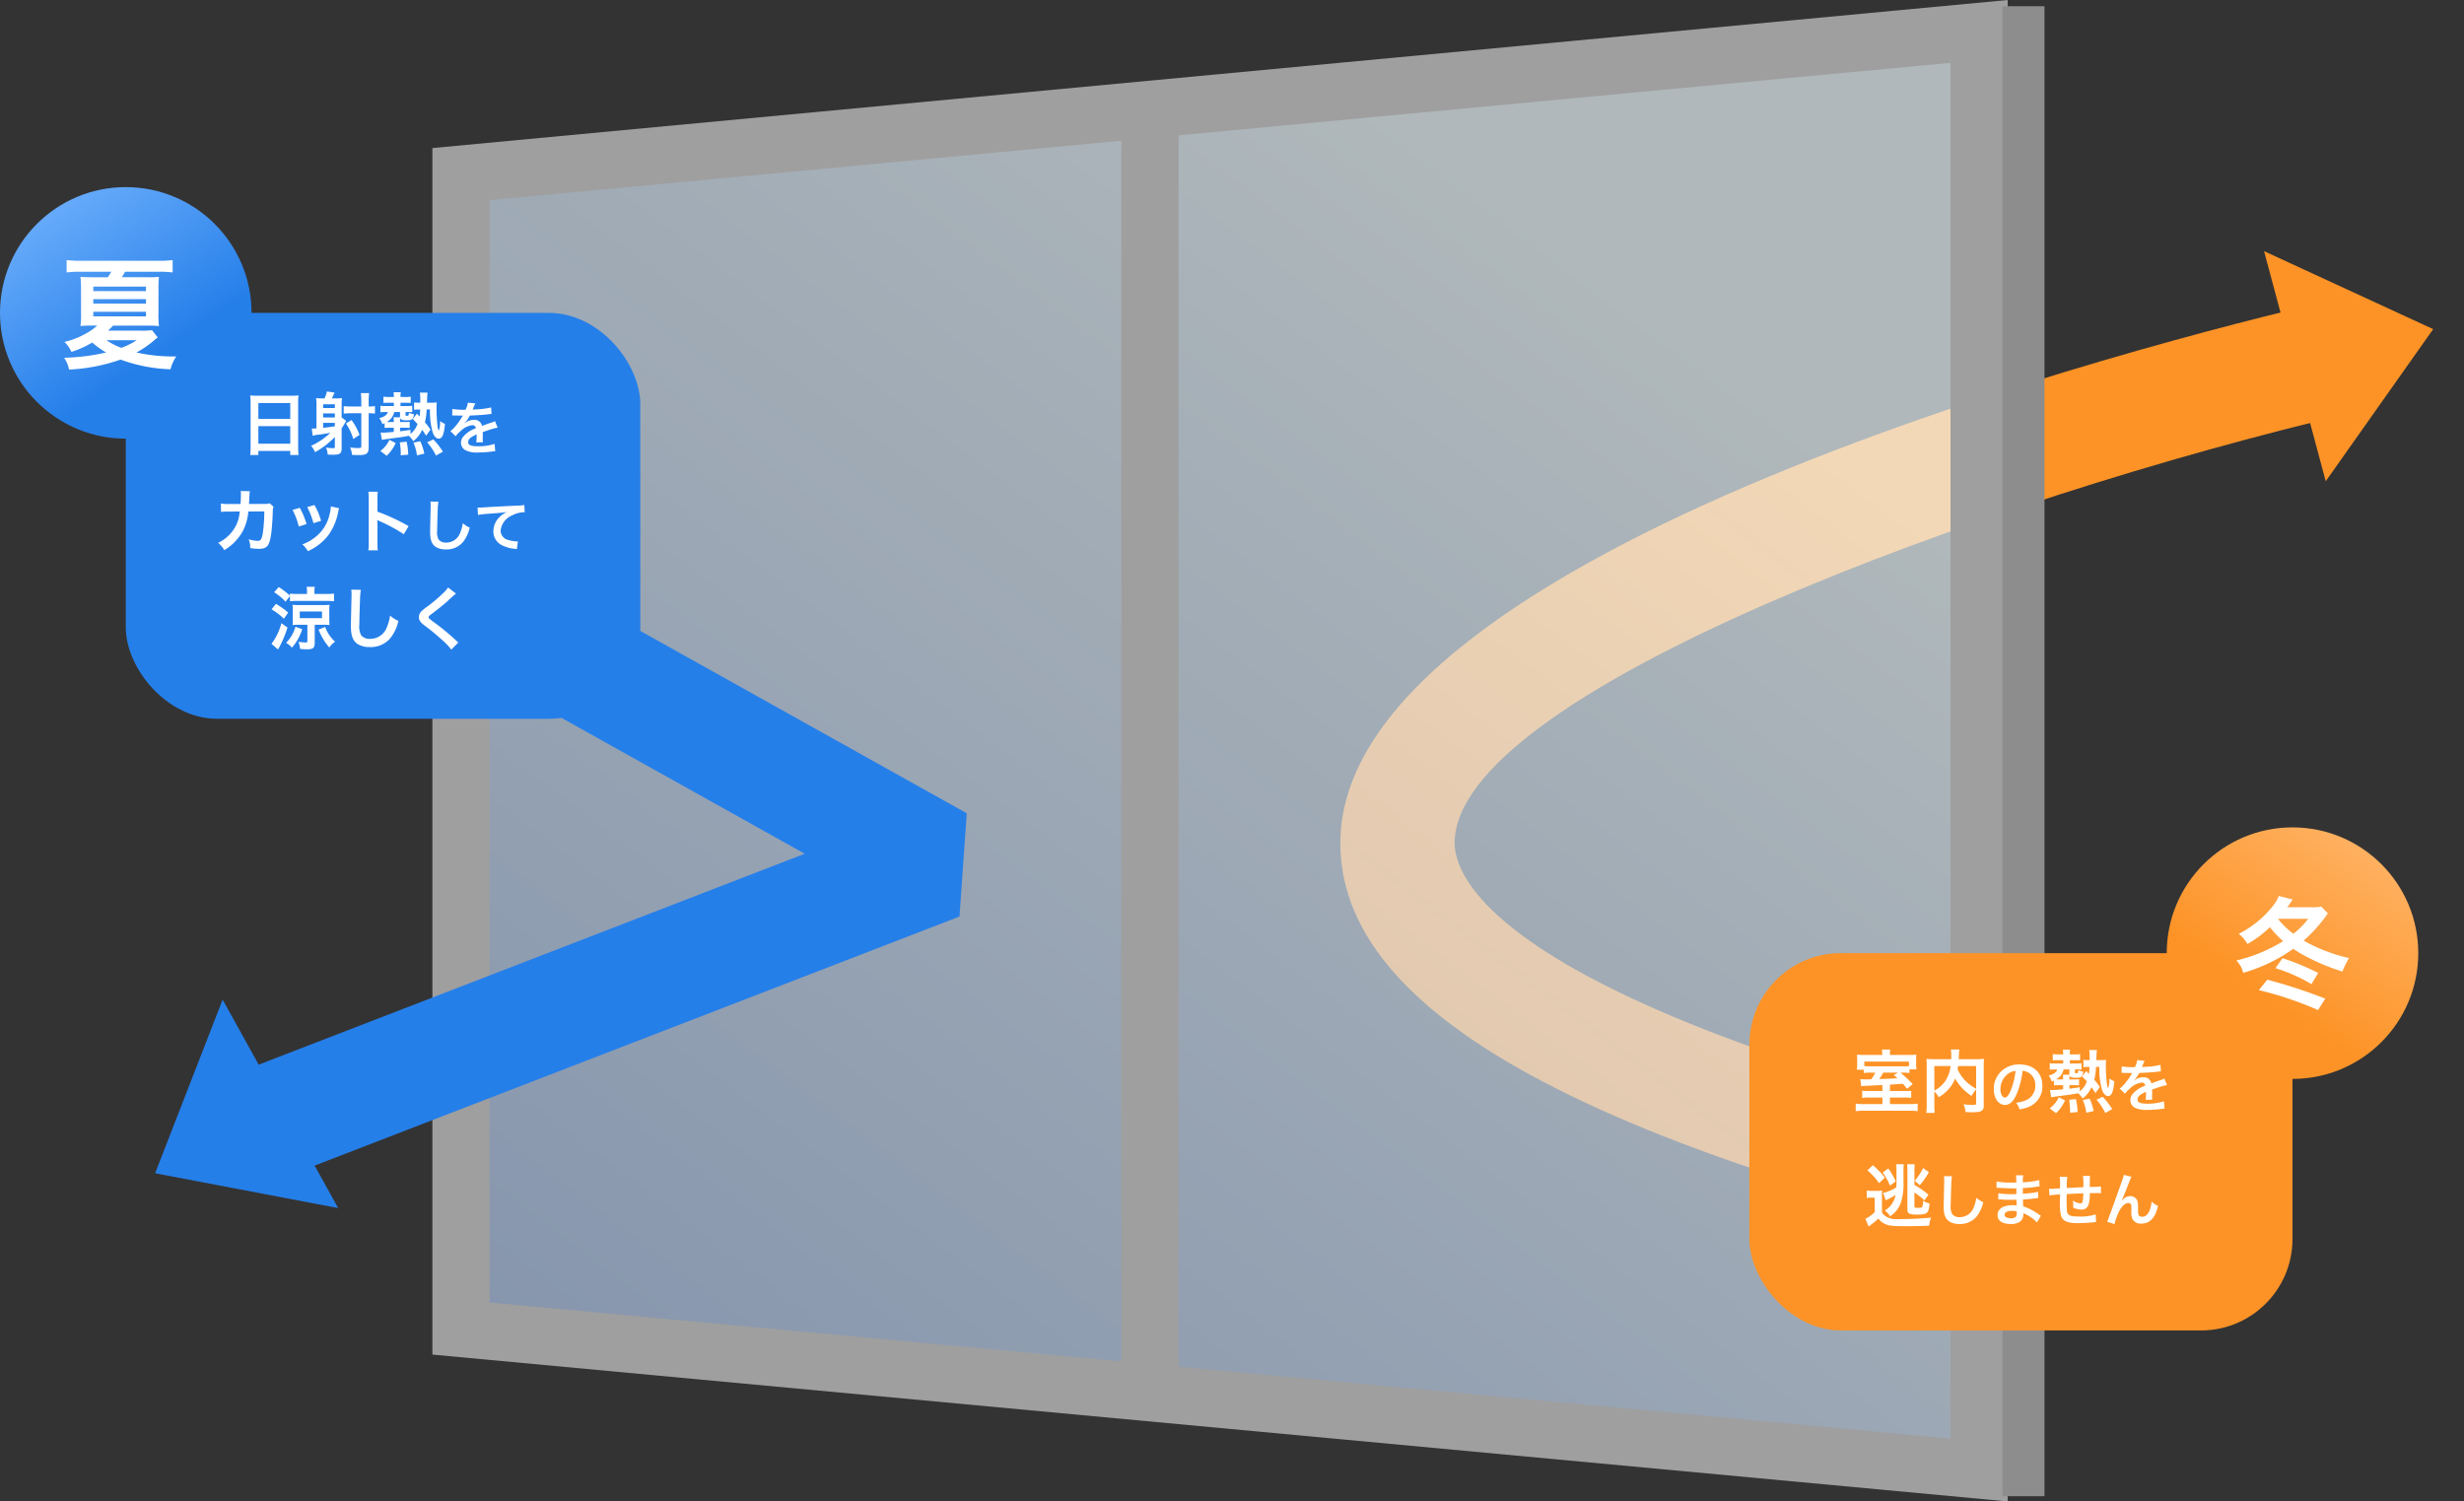
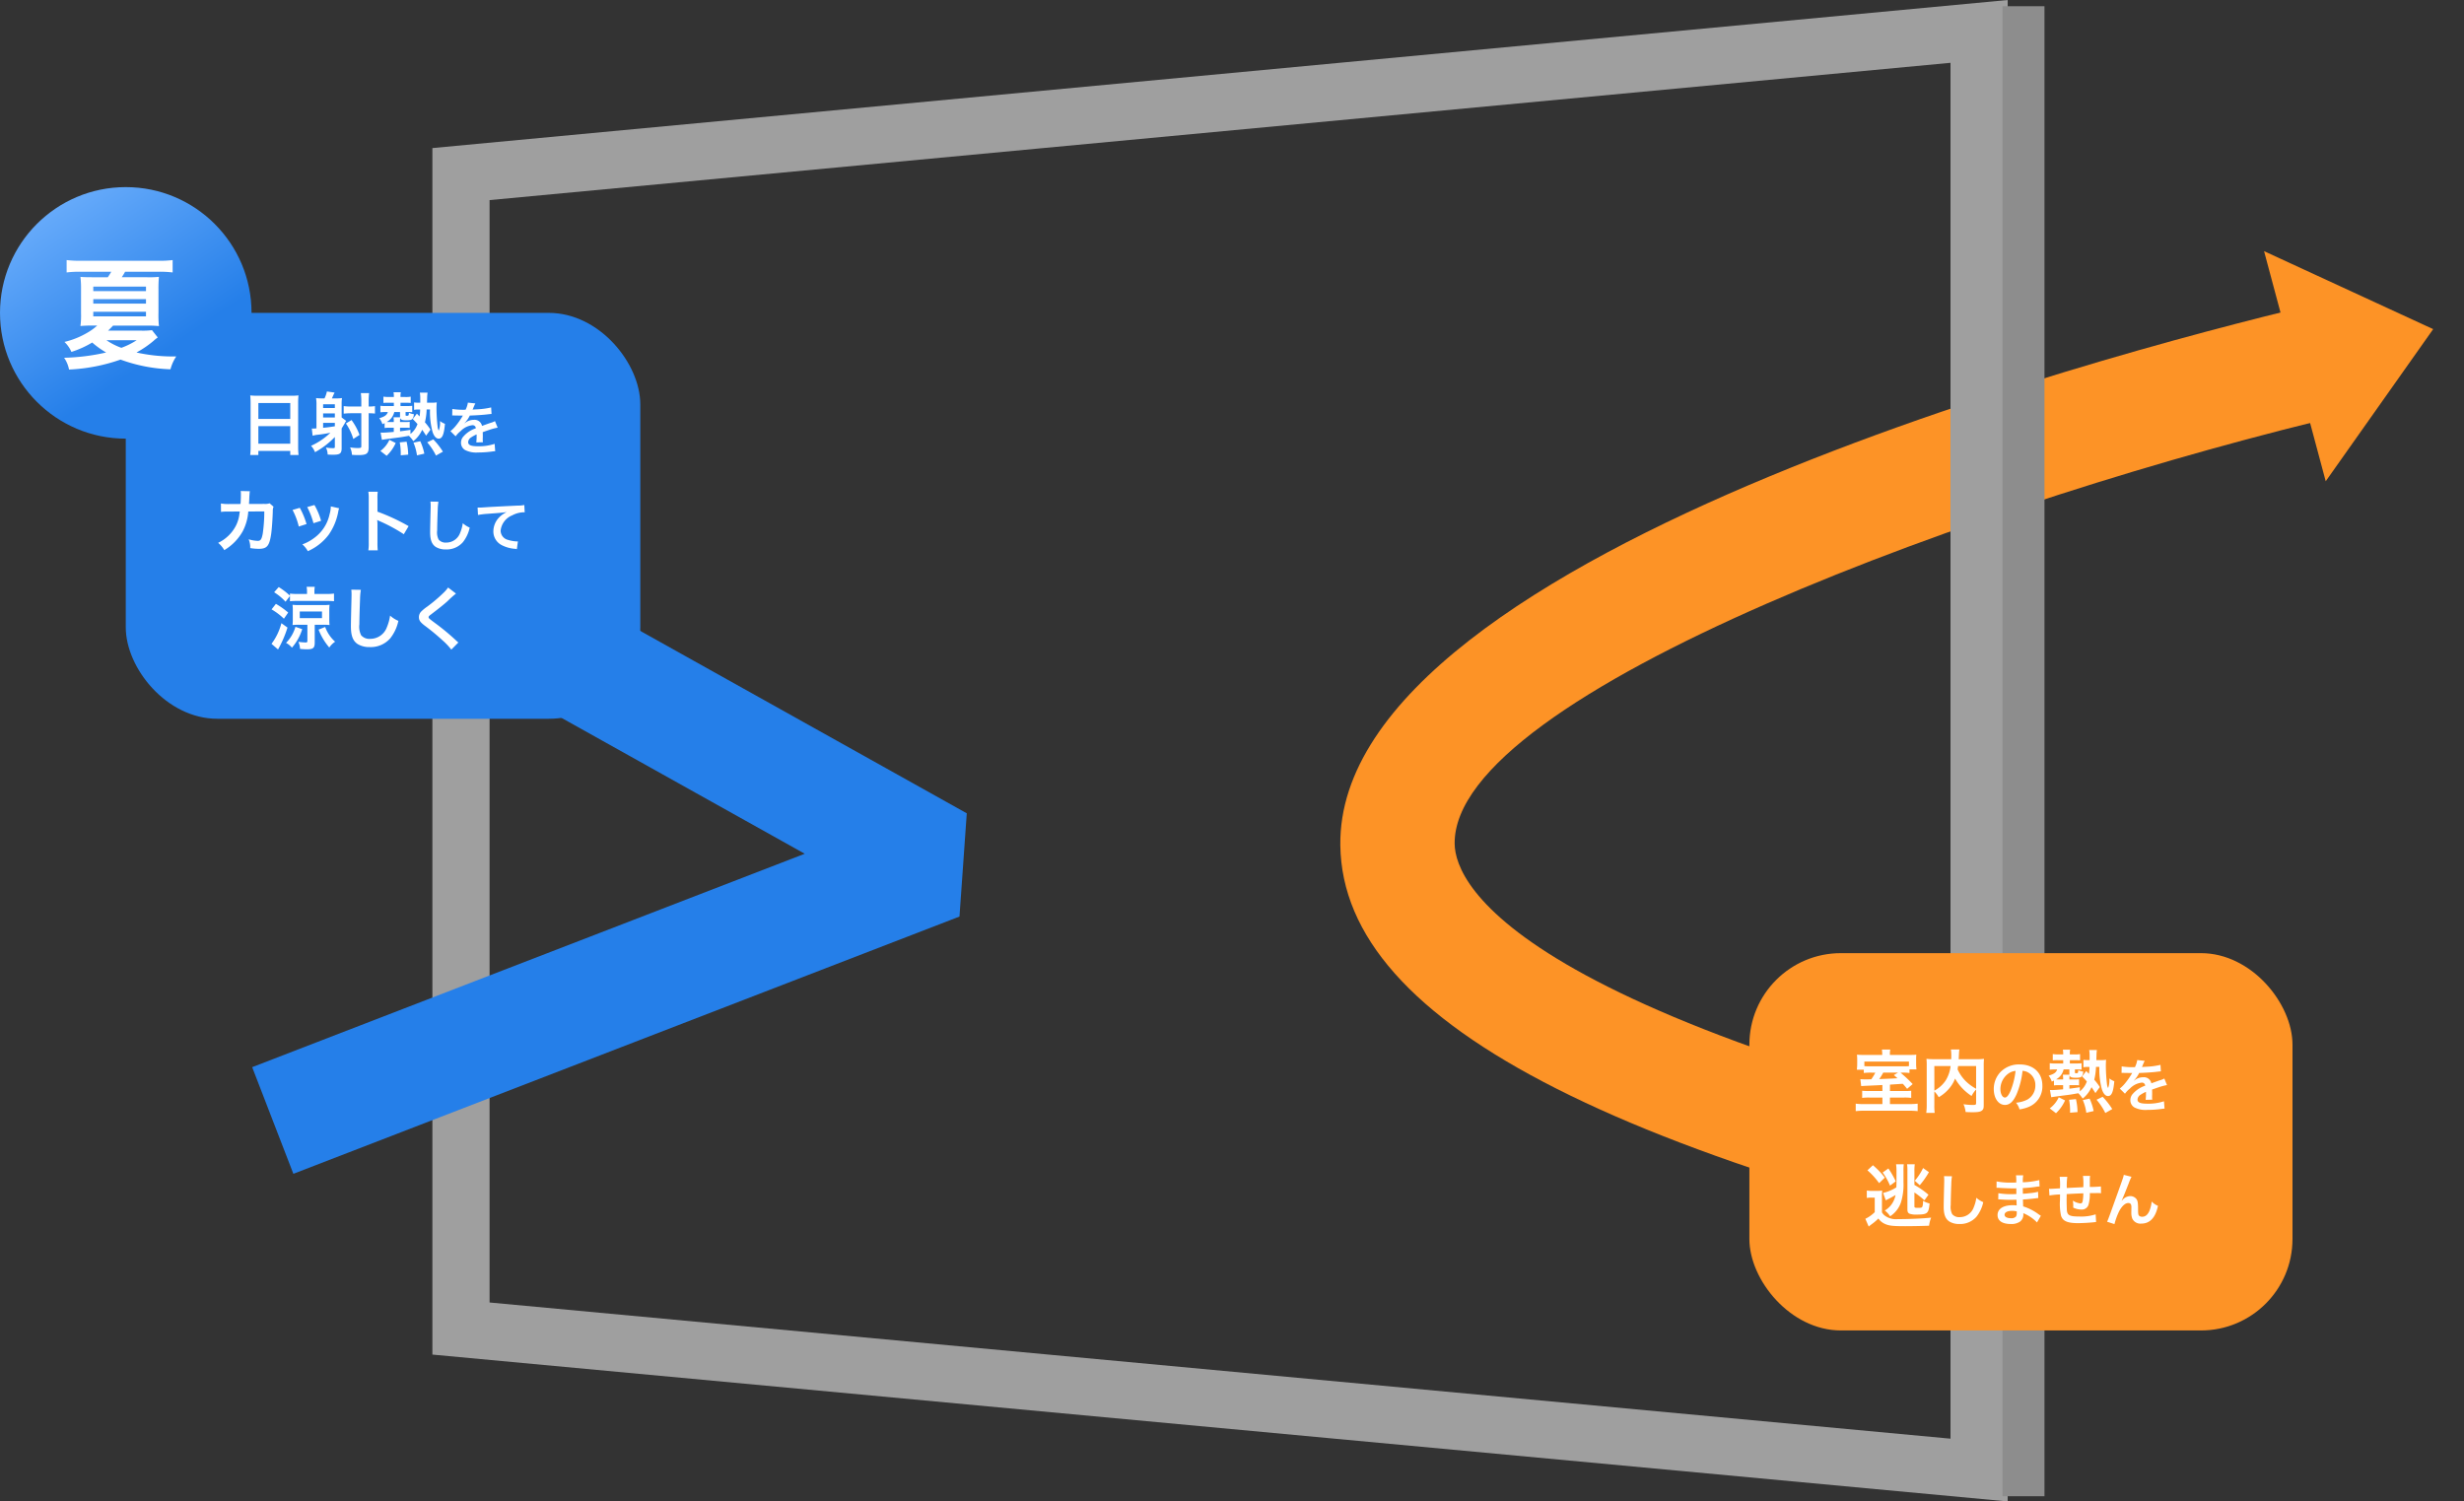
<svg xmlns="http://www.w3.org/2000/svg" width="431" height="262.637" viewBox="0 0 431 262.637">
  <rect x="0" y="0" width="431" height="262.637" fill="#333333" stroke="none" />
  <defs>
    <linearGradient id="linear-gradient" x1="0.739" y1="0.14" x2="0" y2="1.074" gradientUnits="objectBoundingBox">
      <stop offset="0" stop-color="#effbff" stop-opacity="0.667" />
      <stop offset="1" stop-color="#adc7f0" stop-opacity="0.639" />
    </linearGradient>
    <linearGradient id="linear-gradient-2" x1="0.139" x2="0.601" y2="0.687" gradientUnits="objectBoundingBox">
      <stop offset="0" stop-color="#70b1fd" />
      <stop offset="1" stop-color="#257fe9" />
    </linearGradient>
    <linearGradient id="linear-gradient-3" x1="0.861" x2="0.399" y2="0.687" gradientUnits="objectBoundingBox">
      <stop offset="0" stop-color="#ffb569" />
      <stop offset="1" stop-color="#fd9326" />
    </linearGradient>
  </defs>
  <g id="グループ_2163" data-name="グループ 2163" transform="translate(-684 -1985.412)">
    <path id="パス_1126" data-name="パス 1126" d="M152.631,164.449C46.118,155.824-5.472,137.262-9.727,106.034-16.754,54.454,121.925.836,149.8-9.388l6.889,18.776C95.464,31.859,6.535,77.258,10.09,103.335c.954,7,14.17,30.653,144.155,41.179Z" transform="translate(941.025 2029.225) rotate(7)" fill="#fd9326" />
    <g id="グループ_1807" data-name="グループ 1807" transform="translate(764.635 1986.5)">
-       <path id="パス_1117" data-name="パス 1117" d="M-4807-21065.648l265.544-24.961v251.656L-4807-20863.7Z" transform="translate(4807 21095.014)" fill="url(#linear-gradient)" />
      <path id="パス_1117_-_アウトライン" data-name="パス 1117 - アウトライン" d="M-4536.455-21096.1v262.637L-4812-20859.148V-21070.2Zm-10,251.66v-240.676L-4802-21061.1v192.838Z" transform="translate(4807 21095.014)" fill="#9f9f9f" />
-       <path id="線_219" data-name="線 219" d="M5,225.509H-5V0H5Z" transform="translate(120.516 17.567)" fill="#9f9f9f" />
      <rect id="長方形_24697" data-name="長方形 24697" width="7.354" height="260.643" transform="translate(269.63)" fill="#8d8d8d" />
    </g>
    <path id="パス_1124" data-name="パス 1124" d="M-3633.309-16824.23l-7.206-18.656,96.651-37.332-109.627-61.242,9.754-17.461,128.218,71.629-1.274,18.059Z" transform="translate(4368.625 19014.973)" fill="#257fe9" />
-     <path id="多角形_30" data-name="多角形 30" d="M20.835,0,41.67,25.041H0Z" transform="matrix(-0.485, -0.875, 0.875, -0.485, 721.241, 2208.879)" fill="#257fe9" />
    <path id="多角形_31" data-name="多角形 31" d="M20.835,0,41.67,25.041H0Z" transform="translate(1104.215 2022.863) rotate(75)" fill="#fd9326" />
    <rect id="長方形_24698" data-name="長方形 24698" width="90" height="71" rx="16" transform="translate(706 2040.143)" fill="#257fe9" />
    <rect id="長方形_24699" data-name="長方形 24699" width="95" height="66" rx="16" transform="translate(990 2152.143)" fill="#fd9326" />
    <path id="パス_1365" data-name="パス 1365" d="M-21.164-.588A12.587,12.587,0,0,1-21.236.864h1.428V.144h5.58v.72h1.452a12.157,12.157,0,0,1-.072-1.452V-8.34a10.843,10.843,0,0,1,.06-1.224,9.656,9.656,0,0,1-1.3.06h-5.808a10.593,10.593,0,0,1-1.332-.06c.036.4.06.816.06,1.284Zm1.356-7.644h5.58v2.784h-5.58Zm0,4.044h5.58v3.072h-5.58ZM-6.428-.552c0,.168-.06.216-.312.216a9.036,9.036,0,0,1-1.248-.1A2.863,2.863,0,0,1-7.688.78c.336.024.636.036.924.036C-5.528.816-5.24.6-5.24-.348V-3.78c.12-.2.528-.864.6-1a1.537,1.537,0,0,1,.2-.324l-.8-.6V-7.944A7.553,7.553,0,0,1-5.18-9.1a5.661,5.661,0,0,1-.984.06h-.78c.072-.156.1-.216.156-.348.072-.168.12-.276.132-.3.132-.264.132-.264.18-.372l-1.344-.192a4.868,4.868,0,0,1-.42,1.212h-.408A6.942,6.942,0,0,1-9.716-9.1a6.938,6.938,0,0,1,.072,1.248V-3.8a4.262,4.262,0,0,1-.552.036,2.559,2.559,0,0,1-.264-.012l.144,1.26c.36-.084.576-.132.684-.144a22.687,22.687,0,0,0,2.424-.372A11.89,11.89,0,0,1-10.592-.744,3.317,3.317,0,0,1-9.9.372,14.455,14.455,0,0,0-6.428-2.292ZM-8.48-6.42h2.052v.72H-8.48Zm2.052-.936H-8.48v-.66h2.052ZM-8.48-4.764h2.052v.6C-7.7-3.972-7.7-3.972-8.48-3.9ZM-1.8-7.62H-3.62a9.034,9.034,0,0,1-1.26-.072v1.32a11.428,11.428,0,0,1,1.272-.072H-1.8v5.8c0,.24-.12.288-.684.288A9.824,9.824,0,0,1-3.764-.468,3.324,3.324,0,0,1-3.44.828,10.92,10.92,0,0,0-2.348.876c1.5,0,1.836-.252,1.836-1.4V-6.444a9.387,9.387,0,0,1,1.1.06V-7.692a6.178,6.178,0,0,1-1.1.072v-.864A12.821,12.821,0,0,1-.44-9.972H-1.88A11.323,11.323,0,0,1-1.8-8.484Zm-.312,4.968a10.192,10.192,0,0,0-1.4-2.6l-.984.6A9.482,9.482,0,0,1-3.2-1.944ZM3.88-3.912v.732c-.9.084-1.6.132-1.956.132a1.634,1.634,0,0,1-.192-.012H1.576L1.8-1.788c.252-.06.624-.108,1.968-.288,1.428-.18,1.428-.18,2.76-.42A5,5,0,0,1,7.3-1.56,5.307,5.307,0,0,0,8.848-3.552c.216.3.348.5.684,1.032L10.3-3.576A10.938,10.938,0,0,0,9.328-4.86a10.812,10.812,0,0,0,.3-2.244h.588a13.313,13.313,0,0,0,.432,3.876C10.9-2.424,11.284-2,11.74-2c.624,0,.924-.72,1.092-2.592a3.181,3.181,0,0,1-.864-.492,4.156,4.156,0,0,1-.216,1.68,1.545,1.545,0,0,1-.2-.672,29.175,29.175,0,0,1-.2-3.2c0-.42.024-.828.048-1.068a6.411,6.411,0,0,1-1.008.06h-.7c.012-.312.012-.456.024-.768a7.811,7.811,0,0,1,.072-1H8.44a5.883,5.883,0,0,1,.072,1.08v.684H8.224a4.9,4.9,0,0,1-.792-.048v1.3a3.939,3.939,0,0,1,.792-.06h.264a7.439,7.439,0,0,1-.1,1.212l-.468-.492-.72.948c.42.42.528.54.828.876A3.839,3.839,0,0,1,6.8-2.82v-.72c-.9.132-1.236.18-1.824.252v-.624H5.92a5.994,5.994,0,0,1,.744.036V-4.944a5.4,5.4,0,0,1-.732.036h-.96V-4.98c0-.288.012-.42.024-.624.132.312.372.4,1.1.4,1,0,1.188-.156,1.308-1.068a2.915,2.915,0,0,1-.876-.252C6.5-6.036,6.472-6,6.16-6c-.18,0-.216-.024-.216-.144V-6.66h.288a8.135,8.135,0,0,1,.876.036V-7.74a8.807,8.807,0,0,1-.9.036H5.056V-8.28H6a8.334,8.334,0,0,1,.84.036v-1.1a4.457,4.457,0,0,1-.972.06H5.056V-9.48a2.79,2.79,0,0,1,.06-.636H3.832a3.1,3.1,0,0,1,.06.648v.18h-.9a5.517,5.517,0,0,1-.924-.06v1.1A8.424,8.424,0,0,1,2.92-8.28h.972V-7.7H2.464a6.282,6.282,0,0,1-.924-.048v1.14a7.152,7.152,0,0,1,.9-.048h.4c-.168.528-.576.816-1.5,1.08a3.142,3.142,0,0,1,.552,1.044c.192-.084.24-.108.384-.18v.852a4.341,4.341,0,0,1,.72-.048Zm0-1H3a2.83,2.83,0,0,1-.348-.012A2.628,2.628,0,0,0,3.964-6.66H4.972v.924H3.832a3.944,3.944,0,0,1,.048.744ZM2.632,1A7.06,7.06,0,0,0,4.216-1.236l-1.1-.552A5.063,5.063,0,0,1,1.54.156ZM6.4.8a11.057,11.057,0,0,0-.276-2.268l-1.2.12A10.41,10.41,0,0,1,5.092.912ZM9.22.624a9.609,9.609,0,0,0-.708-2.172L7.324-1.3A8.45,8.45,0,0,1,7.936.924ZM12.472.276a12.8,12.8,0,0,0-1.68-2.148l-1.068.516A10.784,10.784,0,0,1,11.26.96ZM14.1-6.05a1.1,1.1,0,0,1,.16-.01c.09,0,.09,0,.28.01.22,0,1.1.02,1.26.02,0,0,.13-.01.17-.01a.489.489,0,0,0-.08.13,13.245,13.245,0,0,1-1.2,1.71,6.126,6.126,0,0,1-.9.89l.91.9a4.5,4.5,0,0,1,.87-.91,3.381,3.381,0,0,1,2.05-1.03.549.549,0,0,1,.61.54A4.892,4.892,0,0,0,16.08-2.4a1.594,1.594,0,0,0-.44,1.11A1.45,1.45,0,0,0,16.37,0,4.3,4.3,0,0,0,18.6.42,18.138,18.138,0,0,0,21.16.24,2.947,2.947,0,0,1,21.62.2l-.1-1.29a8.688,8.688,0,0,1-2.94.42c-1.21,0-1.69-.21-1.69-.73a1.053,1.053,0,0,1,.52-.82,6.078,6.078,0,0,1,.96-.52v.24a7.917,7.917,0,0,1-.06,1.16l1.16-.03a4.106,4.106,0,0,1-.03-.53c0-.07,0-.16.01-.33v-.4c0-.14,0-.14-.01-.4v-.11q1.29-.45,1.5-.51a8.827,8.827,0,0,1,1.11-.27l-.47-1.15a3.124,3.124,0,0,1-.74.3q-.375.12-1.53.54a1.316,1.316,0,0,0-1.43-1.06,2.417,2.417,0,0,0-1.41.45c-.13.1-.13.1-.2.15l-.01-.02a5.175,5.175,0,0,0,.92-1.33c1.01-.03,2.28-.11,3.01-.2.51-.06.51-.06.79-.08l-.07-1.14a13.509,13.509,0,0,1-2.62.34c-.55.03-.55.03-.63.04.02-.04.04-.07.09-.18a7.641,7.641,0,0,1,.4-.9L16.84-8.3a3.96,3.96,0,0,1-.4,1.24,12.084,12.084,0,0,1-2.32-.13ZM-17.838,9.308a2.421,2.421,0,0,1-.948.108l-2.664.012c.036-.384.036-.492.048-.756.024-.624.024-.624.048-.876,0-.084.012-.156.012-.228a3.491,3.491,0,0,1,.048-.372L-22.9,7.16a2.329,2.329,0,0,1,.036.468v.3c0,.348-.024,1.044-.06,1.5l-2.1.012a6.884,6.884,0,0,1-1.332-.1l.012,1.476a8.522,8.522,0,0,1,1.3-.06l1.992-.012c-.012.084-.036.2-.06.372a6.158,6.158,0,0,1-.612,2.088,6.757,6.757,0,0,1-3.12,3.024A4.731,4.731,0,0,1-25.77,17.5a8.8,8.8,0,0,0,3.24-3.324,8.785,8.785,0,0,0,.96-3.432l2.8-.012a26.939,26.939,0,0,1-.264,3.84c-.192,1.044-.372,1.308-.888,1.308a6.222,6.222,0,0,1-1.584-.276,3.627,3.627,0,0,1,.276,1.536,9.152,9.152,0,0,0,1.488.132c1.44,0,1.86-.492,2.172-2.568.12-.792.252-2.64.288-4a1.875,1.875,0,0,1,.132-.8Zm4.008,1.164a12.005,12.005,0,0,1,1.092,2.9l1.356-.432A13.842,13.842,0,0,0-12.558,10.1Zm2.568-.5a13.2,13.2,0,0,1,1.092,2.82l1.332-.42A11.789,11.789,0,0,0-10,9.608Zm4.128-.12a5.323,5.323,0,0,1-.216,1.38,6.9,6.9,0,0,1-2.724,4.164,7.784,7.784,0,0,1-2.04,1.1,4.359,4.359,0,0,1,.96,1.188,9.211,9.211,0,0,0,3.66-2.892,10.244,10.244,0,0,0,1.656-4,2.526,2.526,0,0,1,.168-.612ZM1.074,17.54a13.192,13.192,0,0,1-.048-1.332V13.04a6.2,6.2,0,0,0-.048-.816,3.877,3.877,0,0,0,.408.2A28.391,28.391,0,0,1,5.634,14.72l.84-1.416a35.255,35.255,0,0,0-5.448-2.532V8.54a8.044,8.044,0,0,1,.048-1.26H-.57A7.713,7.713,0,0,1-.5,8.5V16.2A8.084,8.084,0,0,1-.57,17.54ZM10.29,9.01a4.973,4.973,0,0,1,.04.68c0,.14,0,.35-.01.65-.06,2.51-.08,3.51-.08,4.03,0,1.34.29,2.11.98,2.57a3.26,3.26,0,0,0,1.75.44,3.785,3.785,0,0,0,3-1.27,6.16,6.16,0,0,0,1.19-2.55,4.319,4.319,0,0,1-1.21-.77,6.7,6.7,0,0,1-.46,1.68,2.573,2.573,0,0,1-2.42,1.71,1.583,1.583,0,0,1-1.34-.52,2.779,2.779,0,0,1-.26-1.61c0-.71.06-2.74.1-3.67a9.141,9.141,0,0,1,.12-1.35Zm8.32,2.34a14.516,14.516,0,0,1,1.66-.2c2.17-.16,2.56-.19,3.37-.31a4.407,4.407,0,0,0-1.39,1,3.525,3.525,0,0,0-.95,2.36,2.676,2.676,0,0,0,1.43,2.41,6.016,6.016,0,0,0,2.34.66,2.124,2.124,0,0,1,.34.06l.18-1.36c-.1.01-.19.01-.2.01a6.069,6.069,0,0,1-1.49-.26,1.679,1.679,0,0,1-1.33-1.63,3.251,3.251,0,0,1,2.02-2.67,4.472,4.472,0,0,1,1.98-.54,1.548,1.548,0,0,1,.21.01l-.07-1.28a5.646,5.646,0,0,1-1.15.1c-2.77.13-4.43.22-4.99.25-1.47.1-1.47.1-1.65.1-.05,0-.16,0-.38-.01ZM-14.28,25.516v.924a12.744,12.744,0,0,1,1.332-.048h5.04a13.192,13.192,0,0,1,1.332.048V25.1a9.946,9.946,0,0,1-1.332.072H-10v-.36a4.977,4.977,0,0,1,.06-.9h-1.428a5.253,5.253,0,0,1,.072.924v.336h-1.644A10.271,10.271,0,0,1-14.28,25.1v.372a12.446,12.446,0,0,0-1.968-1.512l-.8.912a9.318,9.318,0,0,1,1.992,1.656Zm3.048,5.04v2.82c0,.228-.06.276-.336.276a10.784,10.784,0,0,1-1.236-.108,3.645,3.645,0,0,1,.288,1.236,11.39,11.39,0,0,0,1.2.072c1.092,0,1.368-.24,1.368-1.164V30.556h1.476a9.135,9.135,0,0,1,1.116.048A8.019,8.019,0,0,1-7.4,29.572V28.084a7.815,7.815,0,0,1,.048-1.02,9.1,9.1,0,0,1-1.128.048h-4.2a9.673,9.673,0,0,1-1.152-.048,7.166,7.166,0,0,1,.048,1.008v1.512a7.7,7.7,0,0,1-.048,1.02,10.031,10.031,0,0,1,1.164-.048Zm-1.332-2.316h3.888V29.4h-3.888Zm-4.932-.372a11.1,11.1,0,0,1,2.16,1.632l.744-1.08A13.975,13.975,0,0,0-16.74,26.9Zm1.716,2.412a10.249,10.249,0,0,1-1.728,3.612l1.14.984a19.436,19.436,0,0,0,1.656-3.828Zm6.5,1.128A11.117,11.117,0,0,0-7.4,34.54a3.737,3.737,0,0,1,1.02-1.02,6.3,6.3,0,0,1-1.74-2.58Zm-4.044-.492a6.5,6.5,0,0,1-1.644,2.808,3.442,3.442,0,0,1,1.032.84,8.913,8.913,0,0,0,1.8-3.24Zm9.768-6.5a5.968,5.968,0,0,1,.048.816c0,.168,0,.42-.012.78-.072,3.012-.1,4.212-.1,4.836,0,1.608.348,2.532,1.176,3.084a3.912,3.912,0,0,0,2.1.528,4.542,4.542,0,0,0,3.6-1.524,7.392,7.392,0,0,0,1.428-3.06,5.182,5.182,0,0,1-1.452-.924,8.045,8.045,0,0,1-.552,2.016,3.088,3.088,0,0,1-2.9,2.052,1.9,1.9,0,0,1-1.608-.624,3.335,3.335,0,0,1-.312-1.932c0-.852.072-3.288.12-4.4a10.969,10.969,0,0,1,.144-1.62ZM13.38,24.04a5.949,5.949,0,0,1-.876,1,26.9,26.9,0,0,1-2.772,2.34,7.359,7.359,0,0,0-1.056.864,1.4,1.4,0,0,0-.4.972c0,.552.216.876,1.008,1.488a38.06,38.06,0,0,1,3.1,2.556,11.591,11.591,0,0,1,1.56,1.644l1.236-1.248a2.992,2.992,0,0,1-.348-.3,40.335,40.335,0,0,0-3.78-3.132c-1.056-.792-1.08-.816-1.08-1,0-.132.084-.228.456-.5,1.4-1.068,2.244-1.74,2.856-2.3A18.305,18.305,0,0,1,14.76,25.1Z" transform="translate(749 2064.143)" fill="#fff" />
    <path id="パス_1366" data-name="パス 1366" d="M-22.732-2.88h-2.256a10.658,10.658,0,0,1-1.284-.048V-1.68a8.975,8.975,0,0,1,1.26-.06h2.28V-.6h-3.18A9.364,9.364,0,0,1-27.4-.672V.636A13.762,13.762,0,0,1-25.78.564h7.572a14.228,14.228,0,0,1,1.644.072V-.672A10.847,10.847,0,0,1-18.052-.6h-3.36V-1.74h2.484a8.809,8.809,0,0,1,1.236.06V-2.928A10.7,10.7,0,0,1-18.9-2.88h-2.508V-4c1.476-.1,1.476-.1,2.244-.144.24.252.372.408.756.876l.972-.828a22.77,22.77,0,0,0-2.136-2h.276a8.328,8.328,0,0,1,1.3.06V-6.66h1.224a7.87,7.87,0,0,1-.06-.984V-8.3A8.644,8.644,0,0,1-16.8-9.24c-.372.036-.768.048-1.512.048h-3.108V-9.36a4.912,4.912,0,0,1,.06-.78h-1.464a5.153,5.153,0,0,1,.06.78v.168H-25.7c-.684,0-1.056-.012-1.488-.048a6.719,6.719,0,0,1,.048.888v.612c0,.288-.012.564-.024.72a2.468,2.468,0,0,0-.024.408h1.2v.576a9.781,9.781,0,0,1,1.44-.06h.576a8.376,8.376,0,0,1-.708,1.164c-.54.012-.816.012-1.032.012-.372,0-.564-.012-.876-.036l.144,1.212c.12-.012.48-.036,1.056-.06,1.872-.084,1.872-.084,2.652-.132Zm4.644-4.356c-.264.024-.564.036-1.248.036h-5.352c-.636,0-.924-.012-1.2-.036v-.8h7.8ZM-20-6.1l-.732.432c.312.252.4.336.636.552-.948.06-.948.06-3.192.144a9.076,9.076,0,0,0,.7-1.128ZM-6.34-.828c0,.348-.06.384-.648.384a11.222,11.222,0,0,1-1.56-.132A4.47,4.47,0,0,1-8.176.792c.48.024.84.036,1.164.036,1.128,0,1.56-.1,1.824-.432.144-.18.18-.36.18-.864V-7.344A10.3,10.3,0,0,1-4.96-8.508a10.408,10.408,0,0,1-1.368.06h-3.06c.012-.192.012-.192.024-.444.024-.492.024-.492.036-.66a2.833,2.833,0,0,1,.072-.6h-1.5A6.222,6.222,0,0,1-10.684-9.1c0,.2,0,.372-.012.648h-2.94a11.4,11.4,0,0,1-1.392-.06,10.573,10.573,0,0,1,.048,1.164V-.5A10.071,10.071,0,0,1-15.064.948h1.476a9.9,9.9,0,0,1-.06-1.428V-2.808A4.5,4.5,0,0,1-12.88-1.8,6.881,6.881,0,0,0-10.6-3.924a5.34,5.34,0,0,0,.576-1.14A8.923,8.923,0,0,0-7.132-2.016,4.578,4.578,0,0,1-6.34-3.144Zm0-6.42v3.972a8.1,8.1,0,0,1-1.884-1.4A7.046,7.046,0,0,1-9.58-6.672c.036-.216.048-.276.084-.576Zm-7.308,0H-10.8a6.118,6.118,0,0,1-.852,2.5,5.454,5.454,0,0,1-1.992,1.8ZM1.78-6.41a2.186,2.186,0,0,1,1.01.3A2.477,2.477,0,0,1,4.02-3.89a2.8,2.8,0,0,1-1.39,2.5A5.314,5.314,0,0,1,.64-.84,3.19,3.19,0,0,1,1.25.33,6.538,6.538,0,0,0,2.82-.09,3.852,3.852,0,0,0,5.25-3.82c0-2.25-1.56-3.71-3.96-3.71a4.489,4.489,0,0,0-3.44,1.4,4.3,4.3,0,0,0-1.1,2.91c0,1.61.82,2.77,1.96,2.77C-.47-.45.17-1.04.74-2.33A14.467,14.467,0,0,0,1.78-6.41ZM.56-6.4A13.179,13.179,0,0,1-.27-3.02c-.36.86-.7,1.28-1.03,1.28-.44,0-.79-.65-.79-1.47A3.348,3.348,0,0,1-.73-5.91,2.546,2.546,0,0,1,.56-6.4ZM8.88-3.912v.732c-.9.084-1.6.132-1.956.132a1.634,1.634,0,0,1-.192-.012H6.576L6.8-1.788c.252-.06.624-.108,1.968-.288,1.428-.18,1.428-.18,2.76-.42a5,5,0,0,1,.768.936,5.307,5.307,0,0,0,1.548-1.992c.216.3.348.5.684,1.032L15.3-3.576a10.938,10.938,0,0,0-.972-1.284,10.812,10.812,0,0,0,.3-2.244h.588a13.313,13.313,0,0,0,.432,3.876C15.9-2.424,16.284-2,16.74-2c.624,0,.924-.72,1.092-2.592a3.181,3.181,0,0,1-.864-.492,4.156,4.156,0,0,1-.216,1.68,1.545,1.545,0,0,1-.2-.672,29.175,29.175,0,0,1-.2-3.2c0-.42.024-.828.048-1.068a6.411,6.411,0,0,1-1.008.06h-.7c.012-.312.012-.456.024-.768a7.811,7.811,0,0,1,.072-1H13.44a5.883,5.883,0,0,1,.072,1.08v.684h-.288a4.9,4.9,0,0,1-.792-.048v1.3a3.939,3.939,0,0,1,.792-.06h.264a7.439,7.439,0,0,1-.1,1.212l-.468-.492-.72.948c.42.42.528.54.828.876A3.839,3.839,0,0,1,11.8-2.82v-.72c-.9.132-1.236.18-1.824.252v-.624h.948a5.994,5.994,0,0,1,.744.036V-4.944a5.4,5.4,0,0,1-.732.036h-.96V-4.98c0-.288.012-.42.024-.624.132.312.372.4,1.1.4,1,0,1.188-.156,1.308-1.068a2.915,2.915,0,0,1-.876-.252c-.036.492-.06.528-.372.528-.18,0-.216-.024-.216-.144V-6.66h.288a8.135,8.135,0,0,1,.876.036V-7.74a8.807,8.807,0,0,1-.9.036H10.056V-8.28H11a8.334,8.334,0,0,1,.84.036v-1.1a4.457,4.457,0,0,1-.972.06h-.816V-9.48a2.79,2.79,0,0,1,.06-.636H8.832a3.1,3.1,0,0,1,.06.648v.18h-.9a5.517,5.517,0,0,1-.924-.06v1.1A8.424,8.424,0,0,1,7.92-8.28h.972V-7.7H7.464a6.282,6.282,0,0,1-.924-.048v1.14a7.152,7.152,0,0,1,.9-.048h.4c-.168.528-.576.816-1.5,1.08a3.142,3.142,0,0,1,.552,1.044c.192-.084.24-.108.384-.18v.852a4.341,4.341,0,0,1,.72-.048Zm0-1H8a2.83,2.83,0,0,1-.348-.012A2.628,2.628,0,0,0,8.964-6.66H9.972v.924H8.832a3.944,3.944,0,0,1,.048.744ZM7.632,1A7.06,7.06,0,0,0,9.216-1.236l-1.1-.552A5.063,5.063,0,0,1,6.54.156ZM11.4.8a11.057,11.057,0,0,0-.276-2.268l-1.2.12A10.41,10.41,0,0,1,10.092.912Zm2.82-.18a9.609,9.609,0,0,0-.708-2.172L12.324-1.3a8.45,8.45,0,0,1,.612,2.22ZM17.472.276a12.8,12.8,0,0,0-1.68-2.148l-1.068.516A10.784,10.784,0,0,1,16.26.96ZM19.1-6.05a1.1,1.1,0,0,1,.16-.01c.09,0,.09,0,.28.01.22,0,1.1.02,1.26.02,0,0,.13-.01.17-.01a.489.489,0,0,0-.08.13,13.245,13.245,0,0,1-1.2,1.71,6.126,6.126,0,0,1-.9.89l.91.9a4.5,4.5,0,0,1,.87-.91,3.381,3.381,0,0,1,2.05-1.03.549.549,0,0,1,.61.54A4.892,4.892,0,0,0,21.08-2.4a1.594,1.594,0,0,0-.44,1.11A1.45,1.45,0,0,0,21.37,0,4.3,4.3,0,0,0,23.6.42,18.138,18.138,0,0,0,26.16.24,2.947,2.947,0,0,1,26.62.2l-.1-1.29a8.688,8.688,0,0,1-2.94.42c-1.21,0-1.69-.21-1.69-.73a1.053,1.053,0,0,1,.52-.82,6.078,6.078,0,0,1,.96-.52v.24a7.917,7.917,0,0,1-.06,1.16l1.16-.03a4.106,4.106,0,0,1-.03-.53c0-.07,0-.16.01-.33v-.4c0-.14,0-.14-.01-.4v-.11q1.29-.45,1.5-.51a8.827,8.827,0,0,1,1.11-.27l-.47-1.15a3.124,3.124,0,0,1-.74.3q-.375.12-1.53.54a1.316,1.316,0,0,0-1.43-1.06,2.417,2.417,0,0,0-1.41.45c-.13.1-.13.1-.2.15l-.01-.02a5.175,5.175,0,0,0,.92-1.33c1.01-.03,2.28-.11,3.01-.2.51-.06.51-.06.79-.08l-.07-1.14a13.509,13.509,0,0,1-2.62.34c-.55.03-.55.03-.63.04.02-.04.04-.07.09-.18a7.641,7.641,0,0,1,.4-.9L21.84-8.3a3.96,3.96,0,0,1-.4,1.24,12.084,12.084,0,0,1-2.32-.13ZM-22.148,16.232a17.529,17.529,0,0,0,1.716-.924,4.213,4.213,0,0,1-.444,1.236,3.818,3.818,0,0,1-1.44,1.476,4.051,4.051,0,0,1,.936,1.008A4.675,4.675,0,0,0-19.5,16.64a10.524,10.524,0,0,0,.456-3.588v-1.9a9.277,9.277,0,0,1,.048-1.224h-1.344a8.868,8.868,0,0,1,.072,1.272v1.812c0,.372-.012.588-.024.96a7.551,7.551,0,0,1-2.316.972Zm5.016-1.368a14.559,14.559,0,0,1,1.752,1.38l.708-.984a14.921,14.921,0,0,0-2.46-1.716V11.216a8.835,8.835,0,0,1,.06-1.284h-1.344a6.9,6.9,0,0,1,.06,1.164v6.7c0,.444.084.636.36.78a3.257,3.257,0,0,0,1.176.156c1.968,0,2.172-.168,2.34-1.944a4.012,4.012,0,0,1-1.152-.468,2.859,2.859,0,0,1-.084.948c-.084.252-.18.288-.768.288-.564,0-.648-.036-.648-.264Zm-8.22-3.876a12.5,12.5,0,0,1,2.04,2.244l1-.96A13.374,13.374,0,0,0-24.392,10.1Zm-.108,4.836a4.292,4.292,0,0,1,.8-.06h.588v2.544a6.085,6.085,0,0,1-1.644,1.164l.588,1.356c.2-.168.288-.24.516-.408a9.076,9.076,0,0,0,1.176-1,2.739,2.739,0,0,0,1.08.912c.72.348,1.392.432,3.624.432,1.032,0,3.06-.036,4.164-.084a5.585,5.585,0,0,1,.36-1.416c-1.356.156-3.84.264-5.832.264a3.3,3.3,0,0,1-2.22-.576,1.99,1.99,0,0,1-.552-.612V15.836a8.589,8.589,0,0,1,.048-1.3,6.636,6.636,0,0,1-.912.048H-24.5a5.206,5.206,0,0,1-.96-.06Zm9.264-2.232a14.462,14.462,0,0,0,1.6-2.28l-1.02-.72a10,10,0,0,1-1.452,2.22Zm-6.492-2.22A10.8,10.8,0,0,1-21.4,13.664l1-.744a15.4,15.4,0,0,0-1.284-2.256Zm10.728.638a4.973,4.973,0,0,1,.04.68c0,.14,0,.35-.01.65-.06,2.51-.08,3.51-.08,4.03,0,1.34.29,2.11.98,2.57a3.26,3.26,0,0,0,1.75.44,3.785,3.785,0,0,0,3-1.27,6.16,6.16,0,0,0,1.19-2.55,4.319,4.319,0,0,1-1.21-.77,6.7,6.7,0,0,1-.46,1.68,2.573,2.573,0,0,1-2.42,1.71,1.583,1.583,0,0,1-1.34-.52,2.779,2.779,0,0,1-.26-1.61c0-.71.06-2.74.1-3.67a9.141,9.141,0,0,1,.12-1.35ZM4.99,18.94c-.14-.08-.19-.12-.36-.23A8.945,8.945,0,0,0,1.89,17.3c-.01-.24-.01-.24-.04-1.21.39-.02.54-.03.68-.04.75-.07,1.2-.12,1.35-.14.23-.03.48-.06.65-.07l-.03-1.1a7.4,7.4,0,0,1-1.24.22c-.92.1-.92.1-1.42.13-.01-.62-.01-.74-.02-.99.88-.05,1.27-.08,2.15-.2a6.255,6.255,0,0,1,.79-.09L4.71,12.7a13.529,13.529,0,0,1-2.88.38,6.2,6.2,0,0,1,.07-1.22H.63a7.135,7.135,0,0,1,.05,1.26c-.25.01-.59.02-.75.02a13.149,13.149,0,0,1-2.69-.21l-.01,1.11h.16c.03,0,.11,0,.22.01.67.05,1.96.1,2.45.1.15,0,.31,0,.63-.01.01.57.01.91.01,1-.28.01-.62.02-.82.02a12.9,12.9,0,0,1-2.33-.17l-.02,1.08c.15,0,.25,0,.38.01.83.06,1.2.07,1.81.07.21,0,.52-.01,1-.02.01.4.01.4.02.54v.22a1.927,1.927,0,0,1,.01.24,5.225,5.225,0,0,0-.67-.04c-1.68,0-2.67.64-2.67,1.73,0,.99.84,1.56,2.3,1.56a2.662,2.662,0,0,0,1.65-.43,1.56,1.56,0,0,0,.56-1.35v-.11a4.45,4.45,0,0,1,.54.25,6.748,6.748,0,0,1,1.85,1.37ZM.77,18.17v.24a1.268,1.268,0,0,1-.12.64,1.038,1.038,0,0,1-.87.32c-.71,0-1.14-.23-1.14-.6,0-.43.49-.69,1.3-.69A3.51,3.51,0,0,1,.77,18.17Zm13.8.52a8.132,8.132,0,0,1-2.89.38c-1.63,0-2.06-.21-2.14-1.05-.02-.2-.05-1.29-.05-1.81V16c.01-.53.01-.53.01-.58v-.27c1.39-.08,1.39-.08,2.91-.14a8.618,8.618,0,0,1-.09,1.25c-.06.39-.17.52-.43.52a3.1,3.1,0,0,1-1.31-.49,5.323,5.323,0,0,1,.07.82c0,.14,0,.2-.01.4a3.278,3.278,0,0,0,1.43.34,1.219,1.219,0,0,0,1.22-.75,6.393,6.393,0,0,0,.26-2.12c.47,0,1.04-.01,1.39-.01a3.506,3.506,0,0,1,.57.03l-.02-1.19a19.283,19.283,0,0,1-1.94.09V12.65a4.558,4.558,0,0,1,.05-.69H12.35a10.815,10.815,0,0,1,.06,1.98c-1.49.07-1.49.07-2.89.14a11.65,11.65,0,0,1,.09-1.95H8.27a9.867,9.867,0,0,1,.07,1.7c0,.06,0,.15-.01.31-.99.06-1.54.09-1.63.09-.05,0-.15,0-.29-.01l.08,1.17a13.658,13.658,0,0,1,1.85-.18c-.01.78-.01.82-.01.97a9.9,9.9,0,0,0,.18,2.73c.3.96,1.11,1.32,2.98,1.32.66,0,1.98-.07,2.71-.15.34-.04.34-.04.45-.05Zm4.55-2.4c.22-.47.66-1.56,1.23-3.02a9.635,9.635,0,0,1,.49-1.15l-1.35-.34c-.07.41-.07.41-2.37,6.8-.32.87-.41,1.11-.55,1.4l1.29.42a11.471,11.471,0,0,1,.84-2.29c.49-.9,1.05-1.4,1.59-1.4a.5.5,0,0,1,.45.23,1.365,1.365,0,0,1,.08.59c0,.1,0,.34-.01.7v.1a2.9,2.9,0,0,0,.17,1.11,1.565,1.565,0,0,0,1.57.87c1.51,0,2.49-1.04,2.92-3.11a3.127,3.127,0,0,1-1.1-.75,6.267,6.267,0,0,1-.38,1.59c-.29.7-.72,1.07-1.25,1.07a.84.84,0,0,1-.53-.14c-.18-.15-.22-.35-.22-1.07,0-1.15-.05-1.51-.25-1.83a1.354,1.354,0,0,0-1.12-.57,1.871,1.871,0,0,0-1.29.59l-.19.22Z" transform="translate(1036 2179.143)" fill="#fff" />
    <circle id="楕円形_39" data-name="楕円形 39" cx="22" cy="22" r="22" transform="translate(684 2018.143)" fill="url(#linear-gradient-2)" />
-     <circle id="楕円形_40" data-name="楕円形 40" cx="22" cy="22" r="22" transform="translate(1063 2130.143)" fill="url(#linear-gradient-3)" />
    <path id="パス_1364" data-name="パス 1364" d="M5.586-4.977a12.7,12.7,0,0,1-1.89.084H-2.1c.336-.315.4-.378.882-.882h5.9c.8,0,1.428.021,2.121.084A18.066,18.066,0,0,1,6.72-8.022v-4.116A21.327,21.327,0,0,1,6.8-14.3a17.682,17.682,0,0,1-2.121.063H.294A9.747,9.747,0,0,0,.882-15.2H6.909a19.027,19.027,0,0,1,2.289.126v-2.163a18.013,18.013,0,0,1-2.394.126H-6.972a18.327,18.327,0,0,1-2.373-.126v2.163a18.9,18.9,0,0,1,2.31-.126h5.5a10.323,10.323,0,0,1-.609.966H-4.725c-1.155,0-1.68-.021-2.205-.063a16.8,16.8,0,0,1,.105,2.142V-7.9a13.807,13.807,0,0,1-.105,2.2c.63-.063,1.386-.084,2.121-.084h.819A9.822,9.822,0,0,1-5.859-4.452,14.387,14.387,0,0,1-9.723-2.919,5.458,5.458,0,0,1-8.505-1.176,17.163,17.163,0,0,0-4.872-2.814,15.542,15.542,0,0,0-2.436-1.071a36.823,36.823,0,0,1-7.35.924,5.344,5.344,0,0,1,.861,2.058A31.173,31.173,0,0,0,.084.168a27.881,27.881,0,0,0,8.736,1.7A7.329,7.329,0,0,1,9.828-.378H8.9a29.313,29.313,0,0,1-6.027-.693A17.424,17.424,0,0,0,5.859-3.108,6.44,6.44,0,0,1,6.594-3.7ZM2.9-3.213A13.159,13.159,0,0,1,.231-1.89a11.213,11.213,0,0,1-2.6-1.323ZM-4.683-12.6H4.536v.8H-4.683Zm0,2.2H4.536v.777H-4.683Zm0,2.205H4.536v.8H-4.683Z" transform="translate(705 2048.143)" fill="#fff" />
-     <path id="パス_1367" data-name="パス 1367" d="M5.061-16.128a11.223,11.223,0,0,1-1.848.1H-.924a12.8,12.8,0,0,0,.945-1.365L-2.394-18A6.9,6.9,0,0,1-3.633-16a17.893,17.893,0,0,1-5.775,4.62A6.1,6.1,0,0,1-7.875-9.6a20.276,20.276,0,0,0,3.927-2.94A17.613,17.613,0,0,0-1.638-10.1,27.282,27.282,0,0,1-9.828-6.72a4.446,4.446,0,0,1,1.2,2.163,28.484,28.484,0,0,0,8.757-4.2A23.51,23.51,0,0,0,3.171-7.014,35.944,35.944,0,0,0,8.736-4.788,13.515,13.515,0,0,1,9.891-7.14a29.572,29.572,0,0,1-7.938-3.045,27.451,27.451,0,0,0,3.738-4.074c.4-.567.4-.567.5-.693Zm-7.6,2.121H2.751A14.441,14.441,0,0,1,.168-11.4,12.911,12.911,0,0,1-2.541-14.007ZM4.494-4.536A42.909,42.909,0,0,0-1.743-7.119L-2.982-5.376a29.333,29.333,0,0,1,6.3,2.793ZM5.733-.042A93.079,93.079,0,0,0-4.41-3.36L-5.88-1.533A61.257,61.257,0,0,1,4.473,1.953Z" transform="translate(1085 2160.143)" fill="#fff" />
  </g>
</svg>